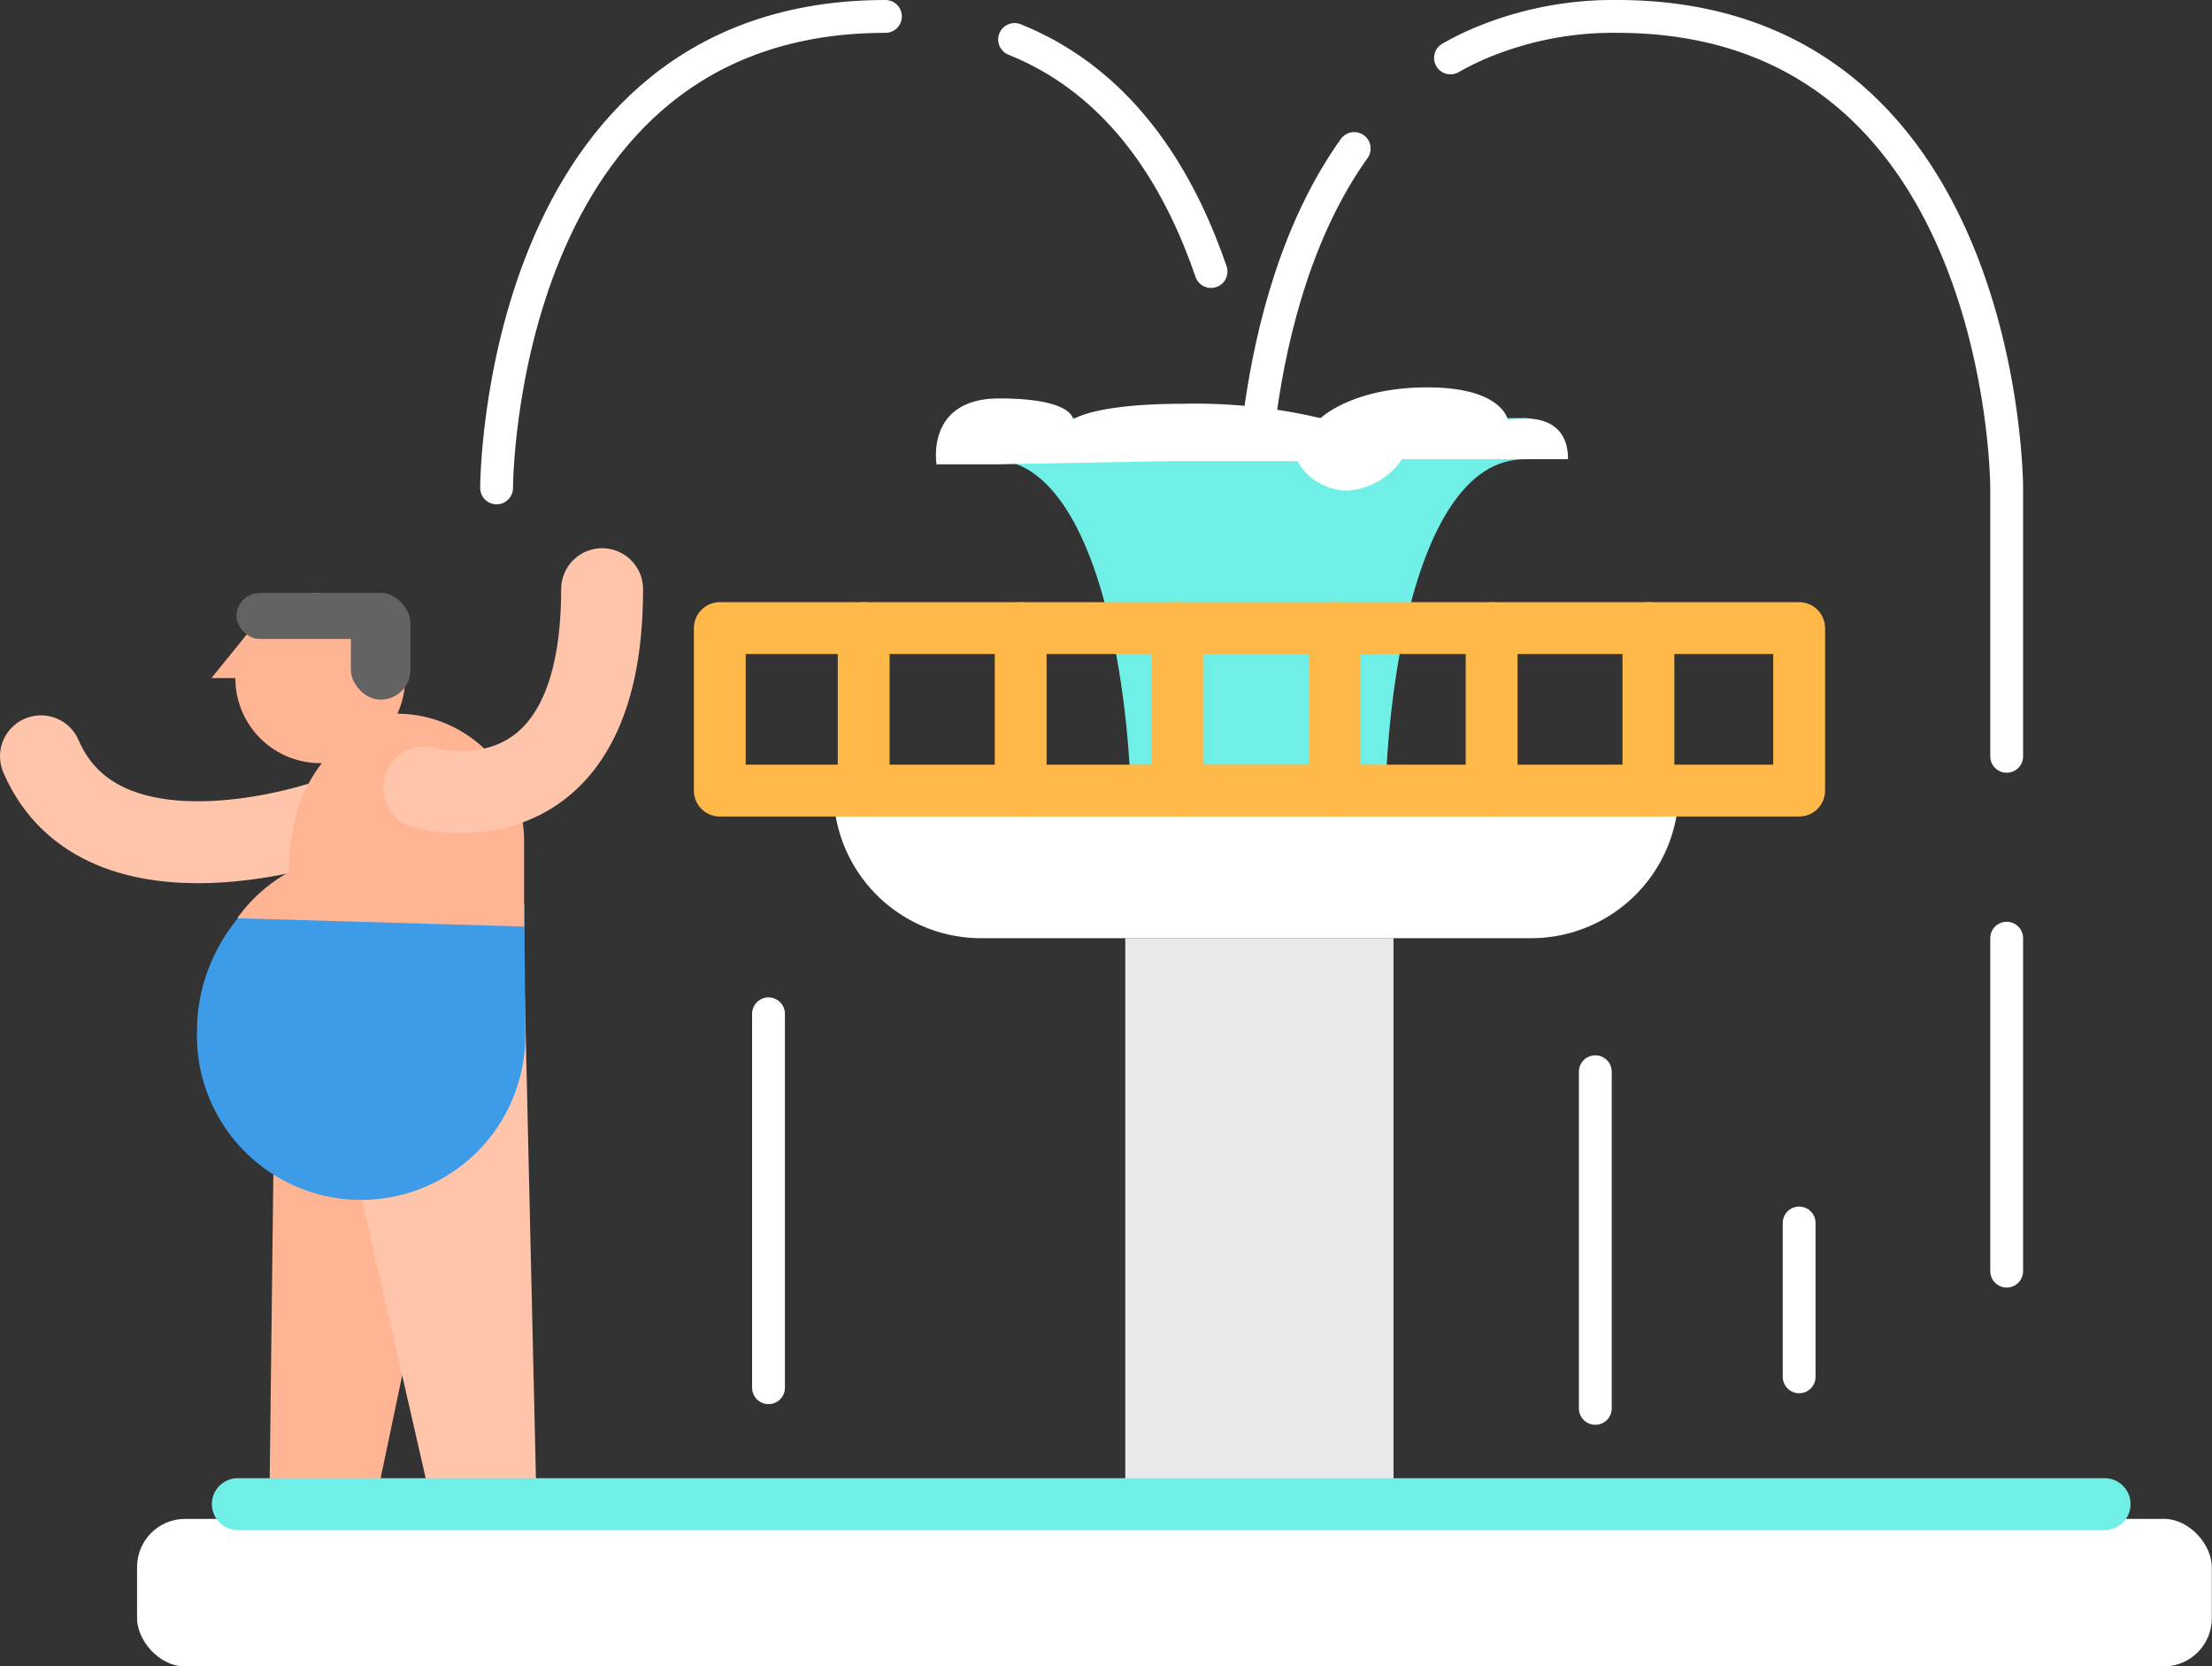
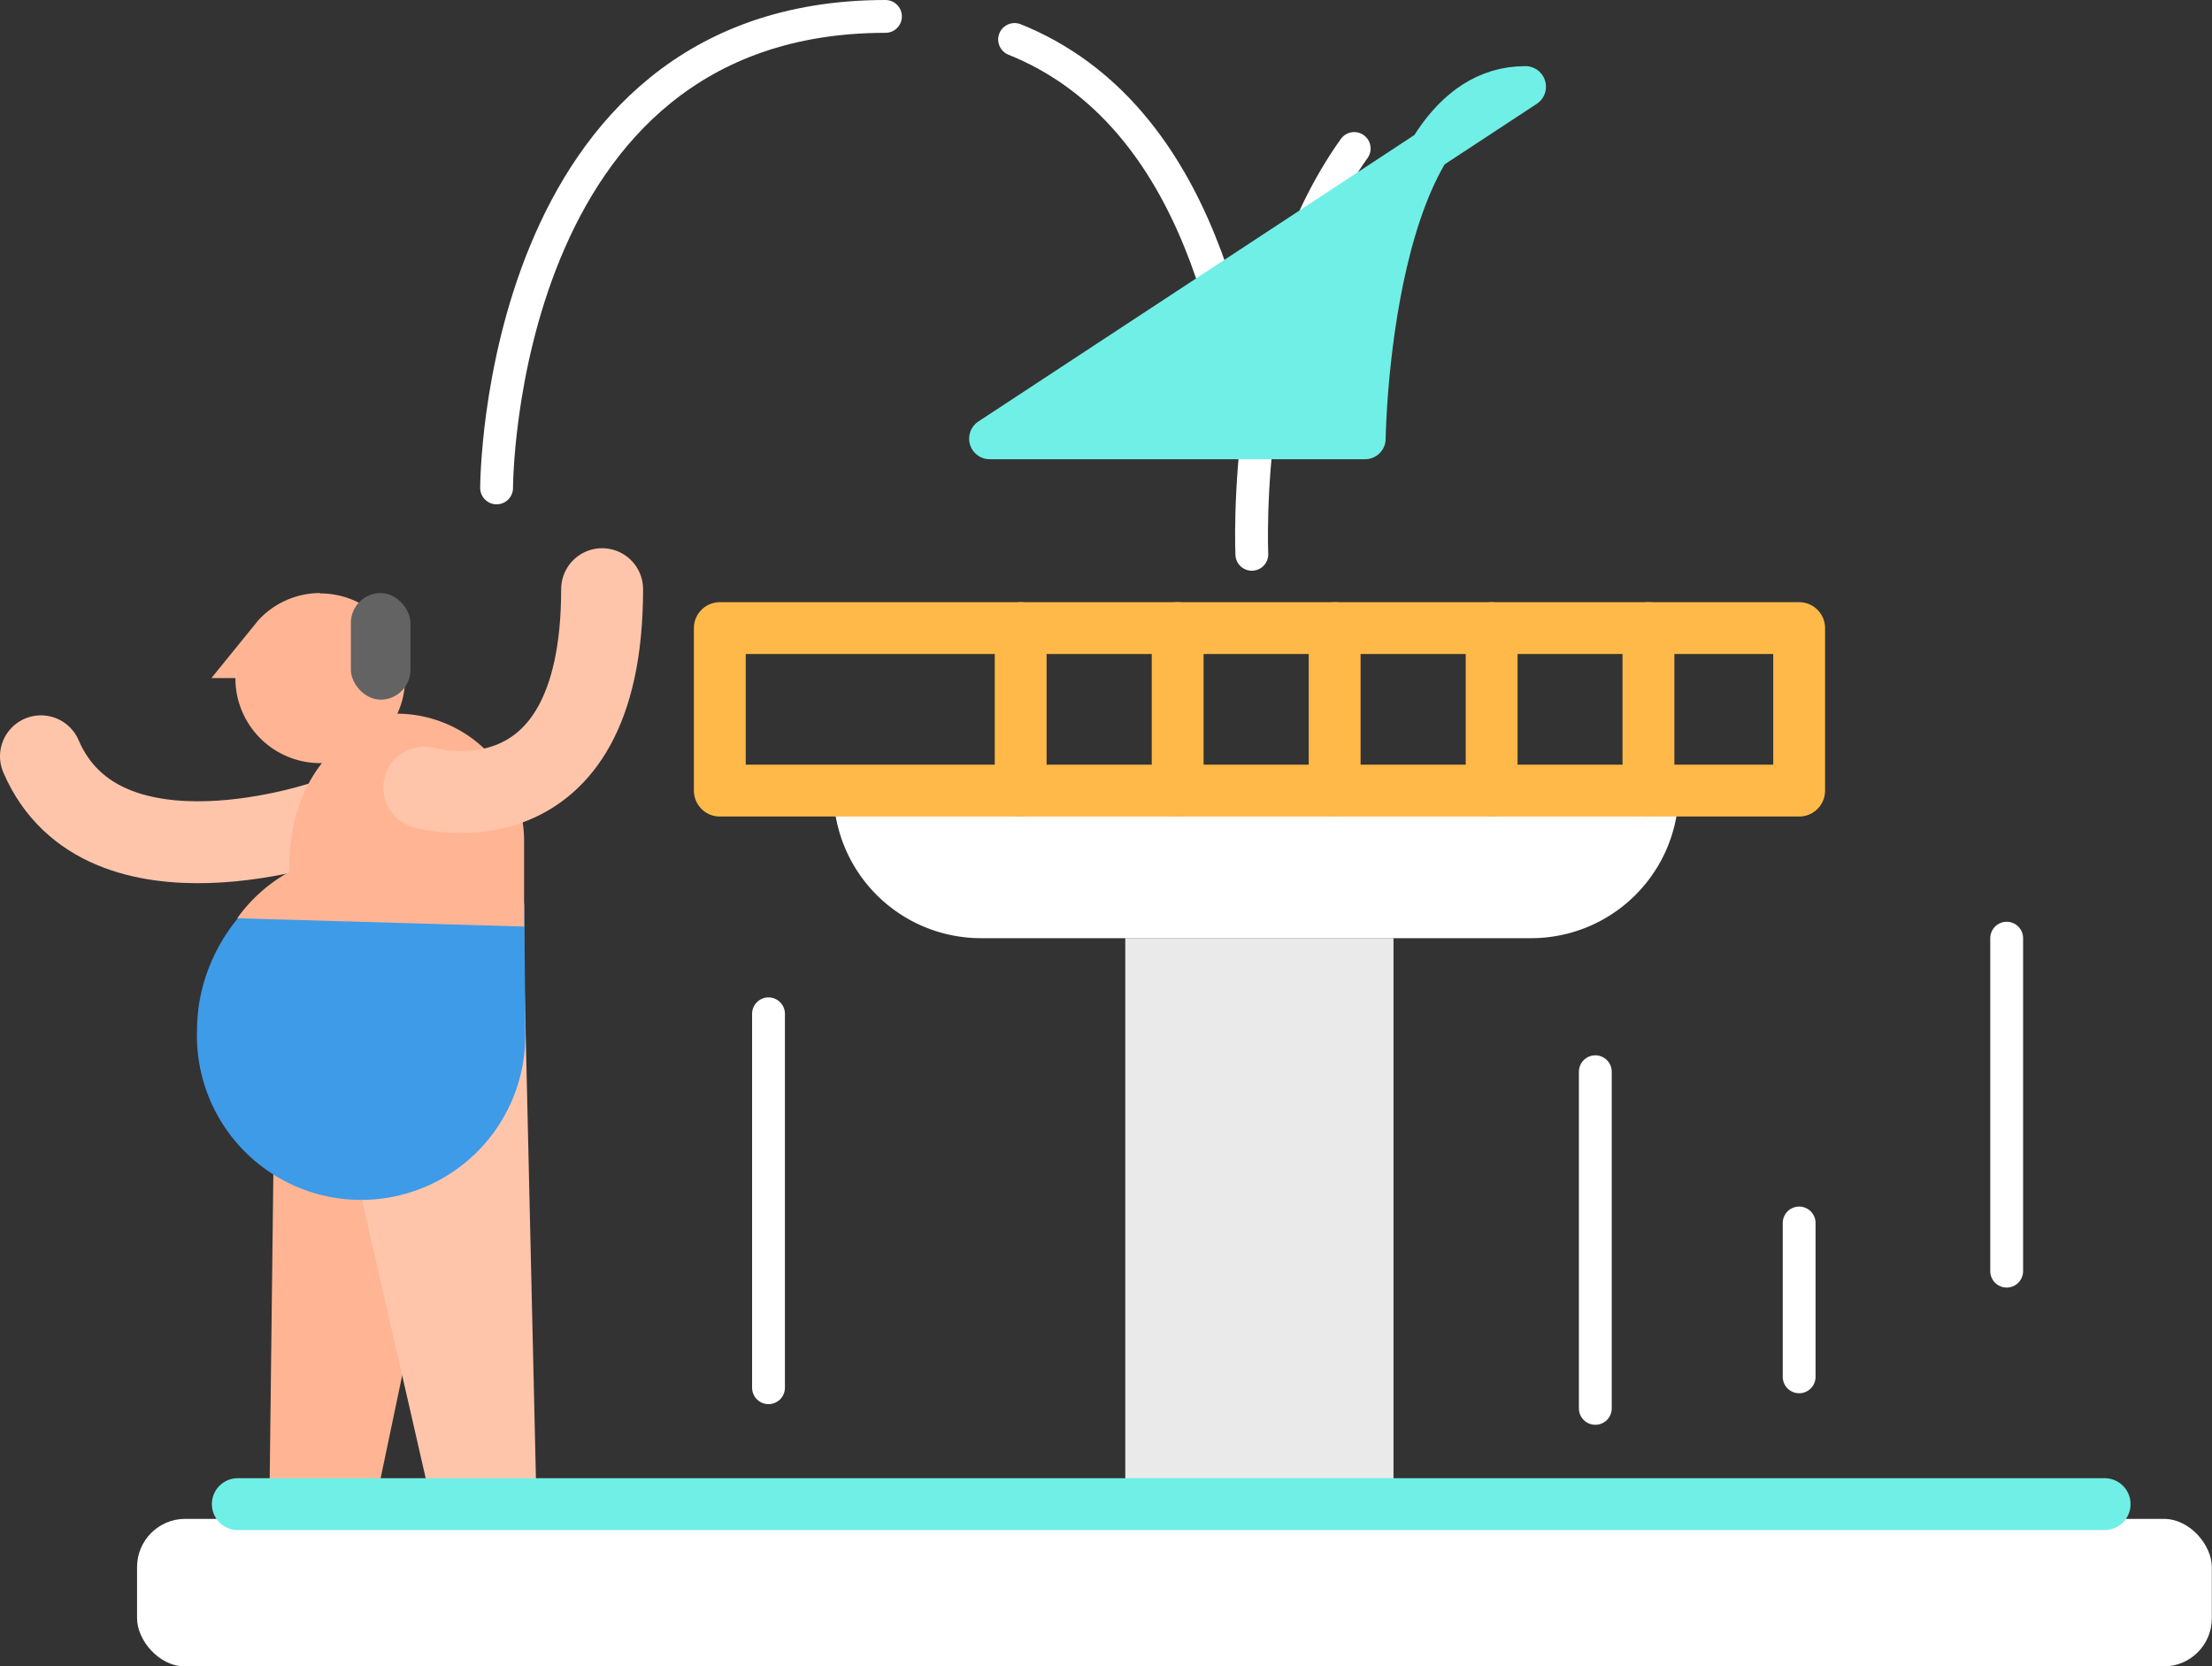
<svg xmlns="http://www.w3.org/2000/svg" viewBox="0 0 119.91 90.34">
  <rect x="0" y="0" width="119.91" height="90.34" fill="#333333" stroke="none" />
  <title>fountain-2</title>
  <g>
    <rect x="61" y="50.86" width="14.54" height="37.5" fill="#eaeaea" />
    <path d="M17.87,44.45S5.58,48.8,2.22,41" fill="none" stroke="#ffc5ab" stroke-linecap="round" stroke-miterlimit="10" stroke-width="4.44" />
    <g>
      <path d="M24.29,62.7l-9.43-2.52-.3,25H12.37a.92.92,0,1,0,0,1.84h6.82Z" fill="#ffb594" />
      <path d="M18.84,61.61l5.39,23.57H22.28a.92.92,0,0,0,0,1.84h6.93l-.8-34.78Z" fill="#ffc5ab" />
      <path d="M28.41,52.24V45.6a6.91,6.91,0,0,0-6.91-6.91h0s-5.83,1.22-5.83,8.45v1.22" fill="#ffb594" />
      <path d="M28.47,55.85a8.9,8.9,0,1,1-17.79,0c0-4.91,4-9.36,8.9-9.36,2.45,0,7.22,1,8.83,2.58C28.41,49.07,28.47,53.39,28.47,55.85Z" fill="#3e9be8" />
      <path d="M12.86,49.78a8.52,8.52,0,0,1,6.72-3.57c2.45,0,7.22,1,8.83,2.78,0,0,0,.49,0,1.24Z" fill="#ffb594" />
      <path d="M23,42.7s9.64,2.79,9.64-10.76" fill="none" stroke="#ffc5ab" stroke-linecap="round" stroke-miterlimit="10" stroke-width="4.44" />
      <g>
        <path d="M17.34,32.15A4.55,4.55,0,0,0,14,33.63v0l-2.54,3.13h1.3a4.6,4.6,0,1,0,4.59-4.59Z" fill="#ffb594" />
-         <rect x="12.82" y="32.15" width="9.12" height="2.49" rx="1.25" ry="1.25" fill="#636363" />
        <rect x="19.02" y="32.15" width="3.23" height="5.78" rx="1.62" ry="1.62" fill="#636363" />
      </g>
    </g>
    <rect x="7.43" y="82.34" width="112.47" height="8" rx="2.61" ry="2.61" fill="#fff" />
    <path d="M45.18,42.86H91a0,0,0,0,1,0,0v0a8,8,0,0,1-8,8H53.18a8,8,0,0,1-8-8v0a0,0,0,0,1,0,0Z" fill="#fff" />
    <g>
      <path d="M55,2.14c5.1,2.05,8.19,6.35,10.06,11,.21.52.41,1.05.59,1.58" fill="none" stroke="#fff" stroke-linecap="round" stroke-linejoin="round" stroke-width="1.78" />
      <path d="M26.92,26.45S26.92.89,48,.89" fill="none" stroke="#fff" stroke-linecap="round" stroke-linejoin="round" stroke-width="1.78" />
    </g>
    <g>
      <path d="M73.41,8.05c-6.16,8.63-5.55,22-5.55,22" fill="none" stroke="#fff" stroke-linecap="round" stroke-linejoin="round" stroke-width="1.78" />
-       <path d="M108.78,41V26.45S108.78.89,87.66.89a18.57,18.57,0,0,0-6.92,1.25,15.33,15.33,0,0,0-2.11,1" fill="none" stroke="#fff" stroke-linecap="round" stroke-linejoin="round" stroke-width="1.78" />
      <line x1="108.78" y1="68.91" x2="108.78" y2="50.86" fill="none" stroke="#fff" stroke-linecap="round" stroke-linejoin="round" stroke-width="1.78" />
    </g>
    <g>
-       <path d="M53.65,23.78c8.44,0,8.76,19.08,8.76,19.08H74s.24-19.08,8.69-19.08Z" fill="#70efe6" stroke="#70efe6" stroke-linecap="round" stroke-linejoin="round" stroke-width="2.23" />
-       <path d="M54.17,25.17h-3.4s-.62-3.57,3.4-3.57,4,1.14,4,1.14,1.11-.85,5.92-.85a29.61,29.61,0,0,1,7.5.78S73.28,21,77.38,21s4.36,1.78,4.36,1.78S85,22,85,24.89H76a3.86,3.86,0,0,1-3,1.71A3.17,3.17,0,0,1,70.33,25H63.27Z" fill="#fff" />
+       <path d="M53.65,23.78H74s.24-19.08,8.69-19.08Z" fill="#70efe6" stroke="#70efe6" stroke-linecap="round" stroke-linejoin="round" stroke-width="2.23" />
    </g>
    <g>
      <rect x="39.02" y="34.05" width="58.51" height="8.81" fill="none" stroke="#ffb948" stroke-linecap="round" stroke-linejoin="round" stroke-width="2.81" />
      <g>
        <line x1="89.36" y1="34.05" x2="89.36" y2="42.86" fill="none" stroke="#ffb948" stroke-linecap="round" stroke-linejoin="round" stroke-width="2.81" />
        <line x1="80.86" y1="34.05" x2="80.86" y2="42.86" fill="none" stroke="#ffb948" stroke-linecap="round" stroke-linejoin="round" stroke-width="2.81" />
        <line x1="72.35" y1="34.05" x2="72.35" y2="42.86" fill="none" stroke="#ffb948" stroke-linecap="round" stroke-linejoin="round" stroke-width="2.81" />
        <line x1="63.84" y1="34.05" x2="63.84" y2="42.86" fill="none" stroke="#ffb948" stroke-linecap="round" stroke-linejoin="round" stroke-width="2.81" />
        <line x1="55.33" y1="34.05" x2="55.33" y2="42.86" fill="none" stroke="#ffb948" stroke-linecap="round" stroke-linejoin="round" stroke-width="2.81" />
-         <line x1="46.82" y1="34.05" x2="46.82" y2="42.86" fill="none" stroke="#ffb948" stroke-linecap="round" stroke-linejoin="round" stroke-width="2.81" />
      </g>
    </g>
    <line x1="12.89" y1="81.54" x2="114.09" y2="81.54" fill="none" stroke="#70efe6" stroke-linecap="round" stroke-linejoin="round" stroke-width="2.81" />
    <line x1="41.66" y1="54.96" x2="41.66" y2="75.23" fill="none" stroke="#fff" stroke-linecap="round" stroke-linejoin="round" stroke-width="1.78" />
    <line x1="86.48" y1="58.1" x2="86.48" y2="76.35" fill="none" stroke="#fff" stroke-linecap="round" stroke-linejoin="round" stroke-width="1.78" />
    <line x1="97.53" y1="66.3" x2="97.53" y2="74.64" fill="none" stroke="#fff" stroke-linecap="round" stroke-linejoin="round" stroke-width="1.78" />
  </g>
</svg>